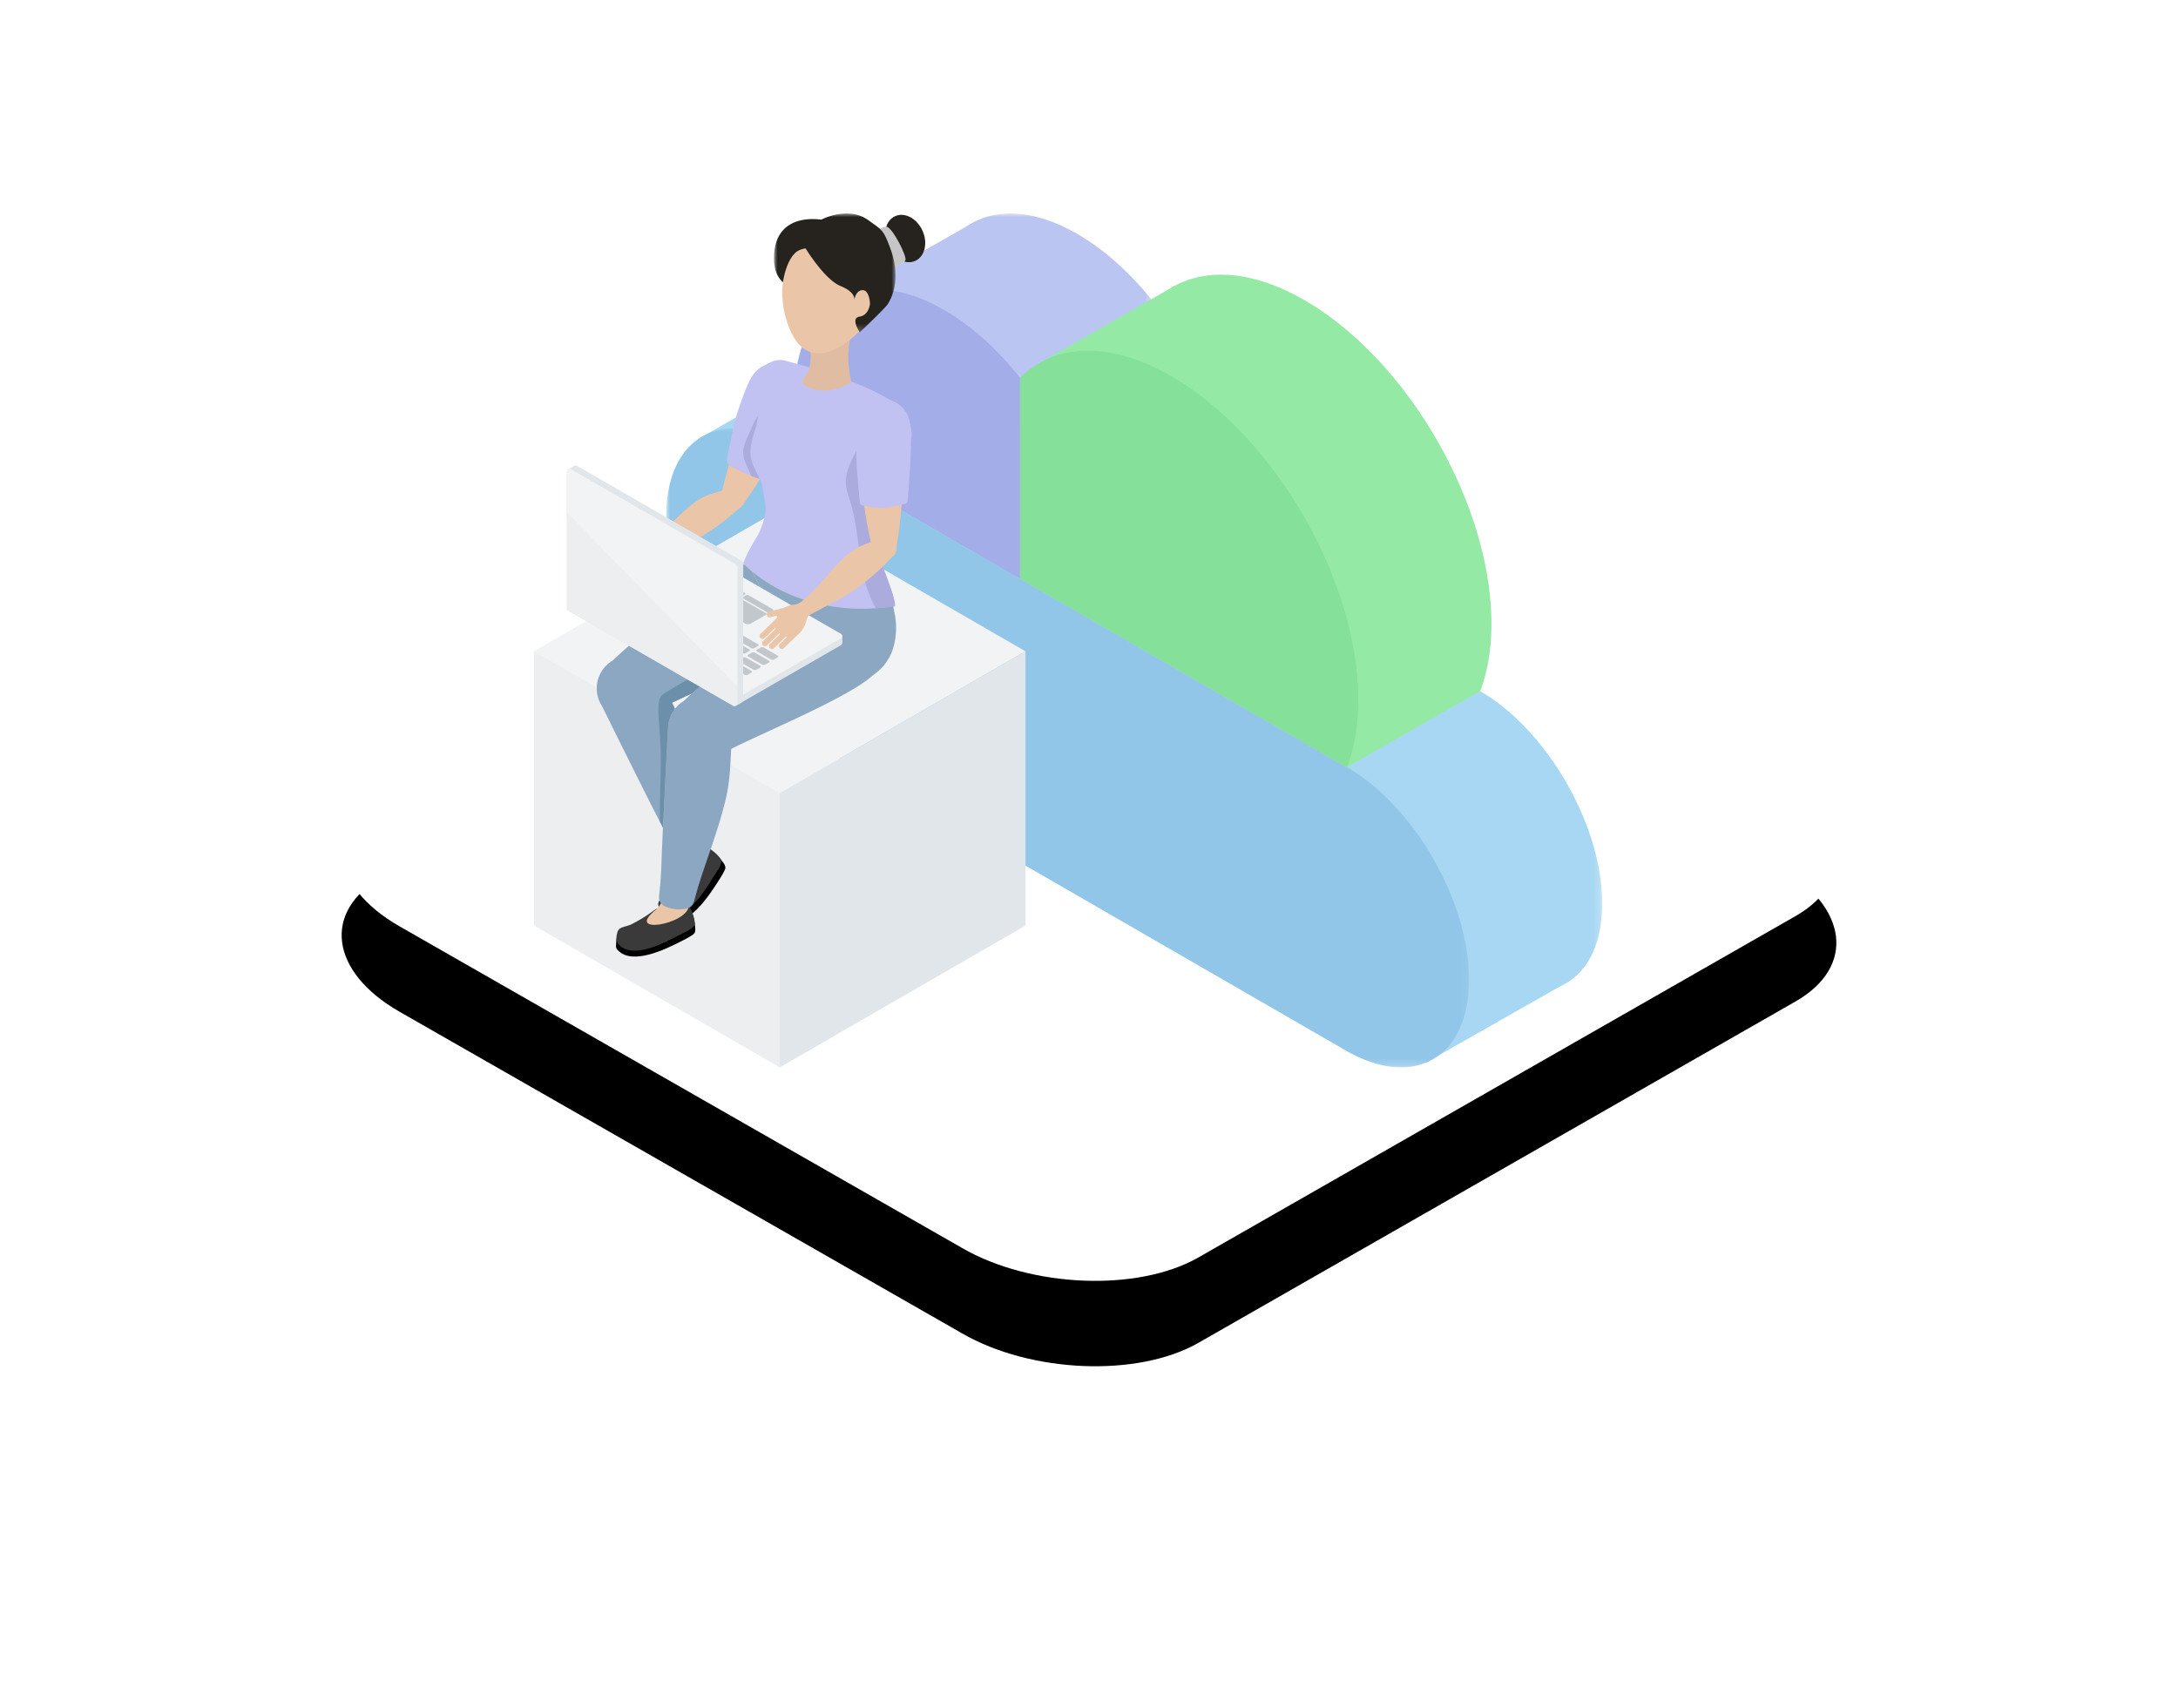
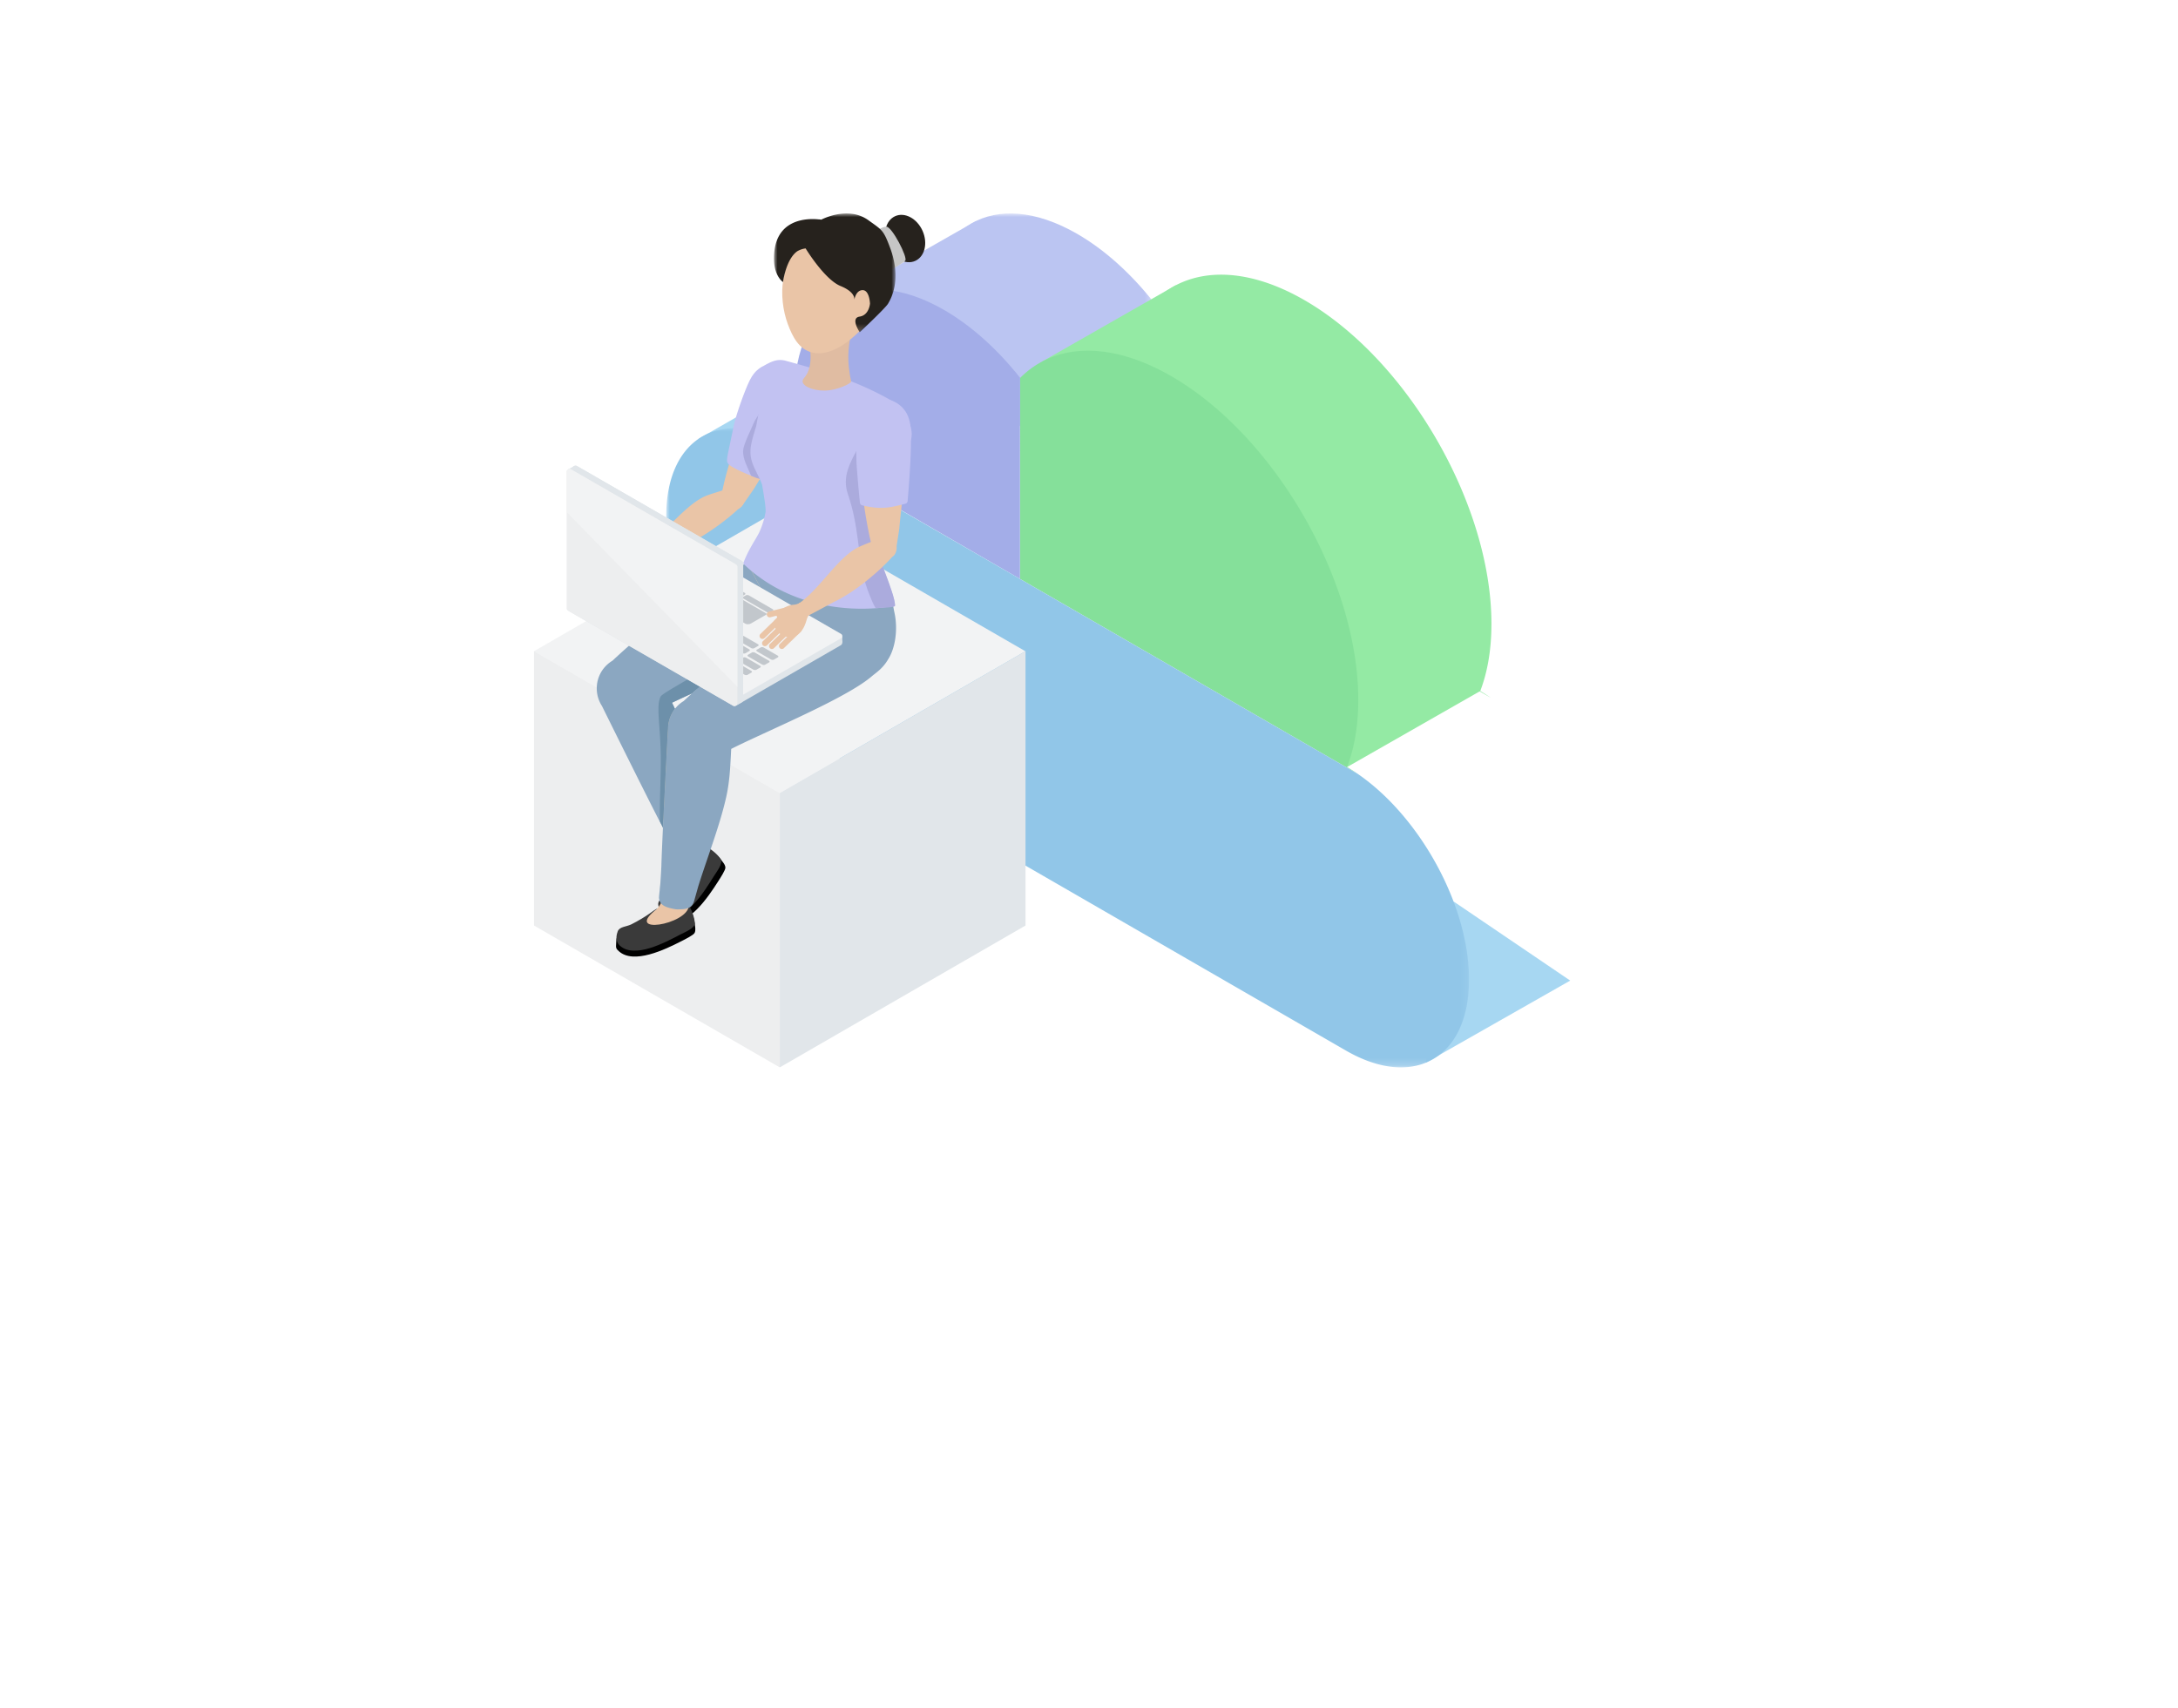
<svg xmlns="http://www.w3.org/2000/svg" xmlns:xlink="http://www.w3.org/1999/xlink" width="306" height="240">
  <defs>
-     <path d="m23.12 130.172 79.035 45.2c9.681 5.598 24.688 6.205 33.208 1.343l83.908-47.982c8.488-4.862 7.423-13.34-2.388-18.97l-79.132-45.135c-9.843-5.598-24.688-6.205-33.208-1.343l-83.908 47.982c-8.359 4.798-7.326 13.275 2.485 18.905Z" id="b" />
    <path id="c" d="M0 0h31.69v40.67H0z" />
-     <path id="e" d="M0 0h112.791v89.812H0z" />
+     <path id="e" d="M0 0h112.791H0z" />
    <path id="g" d="M0 0h112.791v89.813H0z" />
    <path id="i" d="M0 0h17.073v16.693H0z" />
    <filter x="-37.1%" y="-55%" width="174.3%" height="230%" filterUnits="objectBoundingBox" id="a">
      <feOffset dy="12" in="SourceAlpha" result="shadowOffsetOuter1" />
      <feGaussianBlur stdDeviation="24" in="shadowOffsetOuter1" result="shadowBlurOuter1" />
      <feColorMatrix values="0 0 0 0 0.216 0 0 0 0 0.561 0 0 0 0 0.749 0 0 0 0.15 0" in="shadowBlurOuter1" />
    </filter>
  </defs>
  <g fill="none" fill-rule="evenodd">
    <path d="M33 0h240v210H33z" />
    <g transform="translate(33)">
      <use fill="#000" filter="url(#a)" xlink:href="#b" />
      <use fill="#FFF" xlink:href="#b" />
    </g>
    <path fill="#A7D7F2" d="M117.447 50.614 98.116 61.687l21.818 10.56z" />
    <path d="m118 41.96 19.09-10.882s-.556 21.192-1.234 20.881C135.18 51.65 118 41.961 118 41.961" fill="#BBC5F2" />
    <path d="M129.608 51.862a21.57 21.57 0 0 0-1.706-.887l3.412 1.97a24.98 24.98 0 0 0-1.706-1.083" fill="#4A7799" />
    <path d="M209.445 98.053a25.318 25.318 0 0 0-1.475-.944c1.016-2.644 1.571-5.81 1.571-9.446 0-16.744-11.756-37.105-26.257-45.478-8.733-5.042-16.469-4.583-21.243.234l-.025-.031V70.67l47.429 27.383Z" fill="#94EAA4" />
    <g transform="translate(130.326 30)">
      <mask id="d" fill="#fff">
        <use xlink:href="#c" />
      </mask>
      <path d="M31.69 12.388C28.562 8.45 24.918 5.12 21.024 2.87 9.413-3.832 0 1.602 0 15.01c0 2.568.348 5.243.988 7.936L31.69 40.67V12.388Z" fill="#BBC5F2" mask="url(#d)" />
    </g>
    <g transform="translate(112.312 49.501)">
      <mask id="f" fill="#fff">
        <use xlink:href="#e" />
      </mask>
      <path d="M97.132 48.552 49.703 21.169 19.002 3.444l-3.413-1.971C6.839-2.589 0 1.981 0 12.346 0 23.375 7.743 36.786 17.296 42.3l78.2 45.15c9.552 5.514 17.295 1.044 17.295-9.985 0-10.392-6.876-22.89-15.659-28.914" fill="#A7D7F2" mask="url(#f)" />
    </g>
    <path fill="#A7D7F2" d="m220.609 137.802-20.304 11.546 3.903-22.674z" />
    <path fill="#94EAA4" d="m189.26 107.795 18.71-10.686-15.468-23.371-14.84 5.895zM146.403 50.817l18.79-10.728 6.372 30.581z" />
    <path d="M190.735 108.74a25.318 25.318 0 0 0-1.475-.945c1.016-2.644 1.571-5.809 1.571-9.445 0-16.745-11.756-37.106-26.257-45.478-8.733-5.042-16.469-4.584-21.242.233-.01-.01-.017-.02-.026-.031v28.283l47.429 27.383Z" fill="#85E09A" />
    <path d="M143.306 53.074c-3.128-3.937-6.772-7.268-10.666-9.516-11.611-6.704-21.024-1.27-21.024 12.137 0 2.569-.002 5.005.638 7.698l31.052 17.964V53.074Z" fill="#A3ADE8" />
    <g transform="translate(93.603 60.187)">
      <mask id="h" fill="#fff">
        <use xlink:href="#g" />
      </mask>
      <path d="M97.132 48.552 49.703 21.17 19.002 3.444a25.21 25.21 0 0 0-1.707-1.083 21.77 21.77 0 0 0-1.706-.888C11.214-.558 7.316-.43 4.513 1.5 1.71 3.43 0 7.164 0 12.346 0 23.375 7.744 36.786 17.295 42.3l78.2 45.15c9.553 5.514 17.296 1.044 17.296-9.985 0-10.392-6.875-22.89-15.659-28.914" fill="#91C6E8" mask="url(#h)" />
    </g>
    <g>
      <path fill="#F2F3F4" d="m75.01 91.522 34.527 19.935 34.528-19.935-34.527-19.936z" />
      <path fill="#EDEEEF" d="M75.026 130.064 109.554 150v-38.555L75.026 91.509z" />
      <path fill="#E1E6EA" d="M109.554 111.444V150l34.528-19.936V91.509z" />
      <path d="M90.462 93.213a4.014 4.014 0 1 0-4.177 6.857 4.014 4.014 0 0 0 4.177-6.857" fill="#F7D9AD" />
      <path d="M112.26 88.746c.271-.203.466-.367.71-.569a5.67 5.67 0 0 0-6.605-9.188l-.45.131c-1.56.732-3.357 1.737-5.43 2.898-3.44 1.928-10.19 7.454-14.171 11.192l-.412.337a4.013 4.013 0 0 0 4.62 6.538l.343-.185c3.188-2.02 16.931-7.428 21.085-10.893l.31-.261Z" fill="#EFCA95" />
      <path d="M95.454 119.8a1.891 1.891 0 0 0 3.277-1.885 1.89 1.89 0 1 0-3.277 1.885" fill="#F7D9AD" />
      <path d="M95.467 119.795a1.89 1.89 0 0 0 3.385-1.666l-.157-.785c-.07-.36-.207-1.191-.203-1.192-.877-4.115-1.52-8.819-2.691-12.74-.94-3.144-2.436-5.43-3.658-8.32l-.25-.454a4.015 4.015 0 0 0-6.959 4.005l.058.138c.086.172 6.749 13.66 8.565 17.101h.001c.474.93 1.44 3 1.897 3.891l.012.022Z" fill="#F7D9AD" />
      <path d="M94.722 118.157c-.445-.836.882-.09 1.718-.536.836-.444 1.358-2.727 1.803-1.891l.635 2.289c.09.18.056.342.167.58.245.527.98 1.238 1.366 2.367l-.343.308c.257.64.223 1.444-.187 2.213-.907 1.7-2.83 5.16-5.088 4.73-1.534-.293-.452-4.027.291-5.267.114-.19.334-.693.334-.693.407-.821.335-1.615.211-2.16l-.907-1.94Z" fill="#87594C" />
      <path d="M100.83 123.967c-1.299 2.025-4.036 6.143-6.804 5.549-.46-.1-.587-.136-.875-.755-.084-.182-.262-.45-.307-.668-.298-1.447 4.013-1.584 4.705-2.558 1.048-1.475 1.402-2.49 2.485-3.996.492-.685.07-2.03.508-1.548.082.091.645.643.71.747.237.368.619.694.663 1.167.032.337-.673 1.42-1.084 2.062" fill="#000" />
      <path d="M95.094 122.74c.103-.238.456-1.076.574-1.111-2.378 5.8 4.832-.196 3.62-2.611.767.37 1.713 1.259 1.965 1.72.343.63-.502 1.667-.99 2.445-1.22 1.95-3.787 6.189-6.509 5.585-.54-.118-1.084-.519-1.267-1.585-.12-.702.73-1.163 1.149-1.803.595-.913 1.202-2.046 1.458-2.64" fill="#3A3A3A" />
      <path d="M101.332 70.355a1.651 1.651 0 1 0 3.238-.651 1.651 1.651 0 0 0-3.238.65" fill="#EAC5A7" />
      <path d="M105.601 56.374c-1.289 2.693-3.827 10.265-4.28 13.543 0 0 .01.315.038.458a1.653 1.653 0 0 0 2.931.68s1.72-2.472 1.714-2.48c1.368-2.337 7.212-11.16 7.462-13.777l.026-.137c.181-1.105-.24-2.157-1.23-2.923a3.197 3.197 0 0 0-3.773-.075c-.347.248-.626.58-.848.944a44.073 44.073 0 0 0-2.04 3.767" fill="#EAC5A7" />
      <path d="M91.37 78.778c1.128-.476 3.703-1.635 3.82-1.682 4.086-1.602 7.888-4.918 8.56-5.593l.13-.119c.336-.192.496-.416.632-.81a1.652 1.652 0 0 0-1.02-2.1c-.56-.195-1.108-.09-1.587.281l-.129.06c-.867.33-2.159.641-2.938 1.027-2.923 1.45-5.69 5.507-8.645 7.14l-.007.005a1.138 1.138 0 0 0-.385.523 1.071 1.071 0 0 0 1.563 1.27l.005-.002Z" fill="#EAC5A7" />
      <path d="M91.384 78.744a1.06 1.06 0 1 0-1.173-1.764 1.06 1.06 0 0 0 1.173 1.764" fill="#EAC5A7" />
      <path d="M90.094 81.058c.62-.518.872-1.08 1.172-1.866.178-.464.465-.66.493-.928.023-.223-.625-1.39-1.1-1.415-.286-.015-.513.2-1.163.193-.661-.007-1.413.312-2.05.843-.188.157-.715.491-.486.52.113.015.24.162.12.308-.069.083-.243.202-.32.274-.46.43-.012 1.287.424 1.809.73.876 2.034.992 2.91.262" fill="#EAC5A7" />
-       <path d="M87.737 78.696a.41.41 0 0 0-.575-.051l-2.584 2.157a.41.41 0 0 0-.052.574.41.41 0 0 0 .576.052l2.583-2.156a.41.41 0 0 0 .052-.576M88.014 79.73a.41.41 0 0 0-.575-.05l-2.585 2.156a.41.41 0 0 0-.051.575.41.41 0 0 0 .576.052l2.583-2.156a.41.41 0 0 0 .052-.576M88.982 80.188a.41.41 0 0 0-.575-.052l-2.584 2.157a.41.41 0 0 0-.051.575.41.41 0 0 0 .576.052l2.583-2.156a.41.41 0 0 0 .051-.576M90.35 80.311a.41.41 0 0 0-.574-.051l-2.584 2.157a.41.41 0 0 0-.052.574.41.41 0 0 0 .576.052l2.583-2.157a.41.41 0 0 0 .052-.575M89.787 77.503a.41.41 0 0 0-.472-.332L86 77.747a.408.408 0 0 0 .139.804l3.316-.575c.22-.04.37-.252.332-.473" fill="#EAC5A7" />
      <path d="M91.388 78.748a1.06 1.06 0 1 0-1.173-1.763 1.06 1.06 0 0 0 1.173 1.763" fill="#EAC5A7" />
      <path d="M103.766 84.41a5.647 5.647 0 0 0 11.222-1.25 5.644 5.644 0 0 0-6.236-4.985 5.645 5.645 0 0 0-4.986 6.236" fill="#F7D9AD" />
      <path d="M107.176 54.625a3.188 3.188 0 1 0 6.337-.706 3.188 3.188 0 0 0-6.337.706" fill="#F7D297" />
      <path d="M107.359 51.603c-.165-.026-.387-.002-.206-.106-.42.238-1.123.589-1.794 1.902-.673 1.314-1.934 4.826-2.264 6.408-.838 4.027-1.04 4.712-.92 5.131.123.43 1.05.92 2.093 1.384.903.402 2.003.86 2.303.778.43-.118.45-1.486.518-1.773.916-3.87 1.406-7.74 2.397-11.558-.71-.72-1.416-1.448-2.127-2.166" fill="#C2C2F2" />
      <path d="M106.988 57.55c-.394.88-.77 1.124-1.112 1.944-.343.82-1.393 2.915-1.464 3.745-.109 1.291.718 2.558 1.106 3.615.563.245 1.086.474 1.585.498.603.027-.378-1.607-.354-2.192.927-3.788 1.769-7.596 2.746-11.361-.968 1.077-1.95 2.508-2.507 3.75" fill="#ABABDD" />
      <path d="M120.997 59.848a3.189 3.189 0 1 0 6.338-.707 3.189 3.189 0 0 0-6.338.707M113.755 90.057a5.646 5.646 0 1 0 11.222-1.251 5.646 5.646 0 0 0-11.222 1.25M100.445 98.862a4.015 4.015 0 1 0-4.175 6.857 4.015 4.015 0 0 0 4.175-6.857" fill="#F7D9AD" />
      <path d="M122.244 94.395c.271-.203.466-.368.709-.569a5.671 5.671 0 0 0-6.605-9.188l-.45.131c-1.558.73-3.356 1.737-5.428 2.898-3.441 1.928-10.192 7.454-14.172 11.192l-.413.337a4.015 4.015 0 0 0 4.62 6.538l.344-.185c3.187-2.02 16.931-7.43 21.085-10.893l.31-.261Z" fill="#EFCA95" />
      <path d="M93.15 125.928a1.89 1.89 0 1 0 3.778-.038 1.89 1.89 0 0 0-3.778.038" fill="#F7D9AD" />
      <path d="M93.164 125.93a1.89 1.89 0 0 0 3.767.206l.247-.763c.116-.347.403-1.139.407-1.138 1.25-4.016 2.997-8.432 3.896-12.425.72-3.2.537-5.926.886-9.044l.005-.518a4.014 4.014 0 0 0-8.029.082l-.017.148c-.01.192-.808 15.215-.91 19.106-.044 1.042-.214 3.32-.253 4.32v.026Z" fill="#F7D9AD" />
      <path d="M93.285 124.222c.04-.946.806.369 1.753.408.946.04 2.552-1.666 2.513-.72l-.611 2.295c-.014.201-.125.324-.15.586-.055.578.219 1.562-.019 2.733l-.452.092c-.102.682-.537 1.358-1.28 1.814-1.643 1.007-5.051 3.019-6.783 1.505-1.174-1.028 1.648-3.701 2.917-4.395a9.3 9.3 0 0 0 .638-.429c.767-.503 1.107-1.224 1.275-1.757l.2-2.132Z" fill="#EAC5A7" />
      <path d="M95.615 132.324c-2.145 1.09-6.59 3.256-8.676 1.344-.348-.319-.438-.415-.374-1.094.02-.2.001-.52.073-.732.475-1.4 4.264.664 5.353.175 1.65-.742 2.47-1.439 4.165-2.19.77-.34 1.087-1.716 1.222-1.078.024.12.23.882.235 1.004.017.437.18.912-.02 1.342-.142.306-1.298.884-1.978 1.23" fill="#000" />
      <path d="M91.288 128.364c.209-.153.938-.697 1.057-.668-4.985 3.8 4.267 2.275 4.444-.421.473.707.84 1.952.824 2.478-.023.717-1.277 1.183-2.091 1.608-2.04 1.064-6.398 3.422-8.44 1.525-.405-.376-.673-.996-.291-2.008.252-.667 1.218-.635 1.903-.976.976-.485 2.072-1.156 2.594-1.538" fill="#3A3A3A" />
      <path d="M84.575 99.217a4.557 4.557 0 0 1-.076-4.835 4.556 4.556 0 0 1 1.549-1.535c4.178-3.912 10.872-9.337 14.222-11.213 1.69-.948 3.29-1.838 4.717-2.55l2.171 4.096.153.428c.585 1.647 1.143 3.217 2.08 4.224-3.265 2.046-8.43 6.23-12.168 9.611-1.004.464-1.958.905-2.81 1.31.142.289.277.573.411.859a4.533 4.533 0 0 0-.975 2.809l-.022.254c-.093 1.766-.447 8.482-.687 13.644l-.02-.041c-1.733-3.283-7.79-15.531-8.545-17.06" fill="#8BA7C1" />
      <path d="M92.685 125.107c.024-.502.061-.493.107-1.196.053-.825.105-1.654.126-2.17.029-1.103.114-3.106.223-5.423.24-5.162.593-11.876.686-13.644l.022-.253a4.537 4.537 0 0 1 .976-2.81 4.515 4.515 0 0 1 1.225-1.09c.37-.347.765-.709 1.173-1.078 3.737-3.381 8.903-7.565 12.169-9.61-.937-1.009-1.495-2.579-2.082-4.225l-.152-.428-2.172-4.096-.002-.005.223-.664c.048-.116.426-1.083.426-1.083.317.337.65.671 1.013 1 1.48 1.337 3.47 2.56 7.023 3.365.535.122 1.085.208 1.64.267 3.26.357 6.684-.246 8.597-.688l.626-.105.134.467c.46 1.607.724 3.014.882 3.854.046.241.08.428.108.551.548 2.455.096 5.124-.886 6.625a6.19 6.19 0 0 1-1.392 1.647l-.059.048a13.59 13.59 0 0 1-.649.518l-.313.264c-2.661 2.221-9.112 5.194-14.295 7.582-2.118.976-3.965 1.826-5.33 2.518-.018.333-.036.662-.052.993-.096 1.847-.195 3.756-.663 5.83-.603 2.678-1.583 5.548-2.53 8.324-.474 1.387-.964 2.821-1.385 4.175l-.555 1.968c-.31 1.162-1.114 1.245-2.304 1.259h-.019c-.157 0-.312-.016-.462-.045-1.126-.21-2.164-.51-2.177-1.656a19.78 19.78 0 0 1 .1-.986" fill="#8BA7C1" />
      <path d="M92.821 97.875c.351-.654 7.928-4.408 12.642-8.206 1.792-1.444 1.362-3.142 1.761-3.323.537-.246 1.73 1.64 2.168 1.487-2.468 1.68-10.52 8.119-12.169 9.61a252.95 252.95 0 0 0-2.81 1.31c.142.289.277.573.412.858a4.533 4.533 0 0 0-.976 2.81l-.022.253a2591.22 2591.22 0 0 0-.687 13.645l-.02-.04c-.082-.256-.386-.788-.386-.788-.134-2.323.174-6.504.088-9.905-.098-3.916-.652-6.495 0-7.71" fill="#6D90AA" />
      <path d="M104.413 79.2c.639-1.82 1.826-3.493 2.234-4.34.354-.732.749-1.86.919-2.969a8.663 8.663 0 0 0-.064-1.015 58.598 58.598 0 0 0-.447-2.814c-.785-2.063-1.94-3.184-1.533-5.492.158-.894.452-1.797.723-2.695.158-.942.392-1.85.457-2.877.089-1.428-.423-2.528-1.097-3.761.594-.59.799-1.335 1.593-1.773 1.01-.559 1.928-1.114 3.197-.764 5.397 1.49 10.06 2.795 15.194 5.796.25.146.532.388.812.695.251.231.463.5.624.806.95 1.417 1.589 3.417.477 4.657-.504.563-1.096.845-1.73 1.05-.448.945-.901 1.937-1.083 2.48-.334 1.002-.57 2.198-1.054 3.887-.28.98-1.505 4.517-.96 5.988 2.333 6.288 3.073 8.133 3.072 9.055-4.659.924-14.215.924-21.334-5.915" fill="#C2C2F2" />
      <path d="M122.83 75.968c-.226-1.55.399-5.123.678-6.102 1.007-3.523-.862-4.334-2.846-7.183-1.193 2.33-2.409 4.25-1.525 6.795 1.556 4.49 1.353 8.488 2.314 11.76-.138.378 1.397 4.263 1.623 4.232.663-.097 2.677-.039 2.673-.357-.02-1.84-2.648-7.305-2.916-9.145" fill="#ABABDD" />
      <path d="M122.925 77.893a1.653 1.653 0 1 0 2.63-2.003 1.653 1.653 0 0 0-2.63 2.003" fill="#F7D9AD" />
      <path d="M120.659 63.452c.016 2.986 1.041 10.905 2.066 14.051 0 0 .146.28.234.397a1.653 1.653 0 0 0 2.933-.67s.468-2.975.46-2.98c.209-2.698 1.611-13.188.693-15.65l-.037-.136c-.318-1.074-1.158-1.834-2.382-2.091a3.196 3.196 0 0 0-3.415 1.556l-.012.024a3.16 3.16 0 0 0-.35 1.22c-.073.749-.2 2.375-.19 4.28" fill="#EAC5A7" />
      <path d="M121.144 71.014a.452.452 0 0 1-.333-.39c-.157-1.514-.486-5.195-.491-6.082-.01-1.93-.225-3.777-.148-4.585a4.19 4.19 0 0 1 .47-1.611l.016-.03c.736-1.325 1.522-2.322 3.053-2.322.284 0 .567.03.843.088 1.573.33 2.722 1.35 3.152 2.8l.031.115c.523 1.48.119 7.481-.217 11.405a.444.444 0 0 1-.332.394c-1.788.442-3.26.92-6.044.218" fill="#C2C2F2" />
      <path fill="#E1E6EA" d="M118.343 89.437v.855l-1.56-.327z" />
      <path d="M102.984 99.168 79.92 85.872a.417.417 0 0 1 0-.721l14.791-8.527a.414.414 0 0 1 .415 0l22.983 13.25a.47.47 0 0 1 0 .814l-14.71 8.48a.416.416 0 0 1-.416 0" fill="#E1E6EA" />
      <path fill="#E1E6EA" d="M79.713 84.617v.926l1.761-.276z" />
      <path d="M102.922 98.308 79.935 85.056a.506.506 0 0 1 0-.877l14.715-8.484a.298.298 0 0 1 .296 0l23.222 13.389a.349.349 0 0 1 0 .605l-14.95 8.619a.298.298 0 0 1-.296 0" fill="#F2F3F4" />
      <path d="m97.754 83.14 2.103-1.211c.139-.08.311-.08.45.002 1.144.678 6.367 3.704 7.343 4.268a.106.106 0 0 1-.003.185l-2.133 1.23c-.234.134-.59.149-.793.032l-7.023-4.05c-.204-.116-.178-.32.056-.456M108.202 86.063l.378-.218c.109-.062.095-.173-.03-.245l-3.334-1.925c-.124-.07-.314-.079-.422-.017l-.378.218c-.108.063-.094.172.03.244l3.334 1.925c.125.072.315.08.422.018M104.275 83.771l.378-.217c.109-.062.094-.173-.03-.245l-3.334-1.925c-.124-.071-.315-.08-.422-.017l-.378.217c-.108.063-.094.173.03.245l3.334 1.925c.124.072.315.08.422.017M106.37 91.55l1.937 1.119c.13.074.327.083.438.019l.537-.311c.112-.064.098-.179-.031-.253l-1.938-1.119c-.13-.074-.326-.082-.439-.017l-.536.31c-.112.063-.097.178.032.252M103.596 89.95l1.938 1.118c.13.074.327.083.438.019l.537-.311c.112-.064.098-.179-.031-.253l-1.938-1.119c-.13-.074-.326-.082-.439-.017l-.537.31c-.111.063-.097.178.032.252M100.823 88.348l1.937 1.119c.13.074.328.083.439.019l.537-.311c.112-.064.098-.179-.031-.253l-1.937-1.119c-.13-.074-.328-.082-.439-.017l-.538.308c-.111.065-.097.18.032.254M98.05 86.747l1.937 1.12c.13.073.328.082.439.018l.537-.31c.112-.065.098-.18-.031-.254l-1.937-1.118c-.13-.075-.328-.083-.44-.018l-.537.309c-.111.065-.097.18.032.253M95.278 85.146l1.937 1.12c.129.073.327.082.438.018l.537-.31c.112-.065.098-.18-.031-.254l-1.938-1.118c-.13-.076-.326-.083-.439-.018l-.536.309c-.112.065-.097.18.032.253M92.504 83.545l1.938 1.12c.13.073.327.082.438.018l.537-.31c.112-.065.098-.18-.031-.254l-1.938-1.118c-.13-.076-.326-.083-.439-.019l-.537.31c-.111.065-.097.18.032.253M89.731 81.945l1.937 1.117c.13.076.328.084.439.019l.537-.31c.112-.064.098-.178-.031-.253L90.675 81.4c-.13-.076-.327-.083-.439-.019l-.537.31c-.111.065-.097.178.032.254M105.132 92.265l1.937 1.119c.13.074.328.082.439.018l.537-.31c.112-.065.098-.18-.031-.253l-1.938-1.12c-.13-.074-.327-.082-.439-.018l-.537.31c-.111.065-.097.18.032.254M102.36 90.664l1.936 1.118c.13.075.328.083.439.018l.537-.31c.112-.063.098-.178-.031-.252l-1.938-1.12c-.13-.074-.327-.082-.44-.018l-.536.31c-.111.065-.097.179.032.254M99.586 89.062l1.937 1.12c.13.073.327.083.439.018l.537-.31c.112-.065.098-.18-.031-.254l-1.939-1.119c-.129-.074-.326-.082-.438-.017l-.537.31c-.111.063-.097.178.032.252M96.813 87.461l1.937 1.12c.13.073.327.083.439.018l.537-.31c.112-.065.098-.18-.031-.254l-1.938-1.118c-.13-.075-.327-.083-.438-.018l-.538.31c-.111.064-.097.178.032.252M94.04 85.86l1.937 1.12c.13.074.327.082.439.018l.536-.31c.113-.065.099-.18-.03-.254l-1.938-1.118c-.13-.075-.327-.083-.438-.018l-.538.31c-.111.064-.097.178.032.252M91.267 84.26l1.937 1.118c.13.075.328.083.439.019l.537-.31c.112-.065.098-.18-.031-.254l-1.938-1.118c-.13-.075-.327-.083-.44-.018l-.536.31c-.111.064-.097.178.032.253M88.494 82.659l1.937 1.118c.13.075.327.083.439.019l.537-.31c.112-.065.098-.18-.031-.254l-1.939-1.118c-.129-.075-.326-.083-.438-.018l-.537.309c-.111.065-.097.18.032.254M103.895 92.979l1.937 1.119c.13.074.327.082.439.018l.537-.31c.112-.064.098-.179-.031-.253l-1.938-1.119c-.13-.074-.327-.083-.44-.018l-.536.31c-.111.064-.097.179.032.253M101.122 91.378l1.937 1.119c.13.074.327.082.439.018l.537-.31c.112-.064.098-.179-.031-.253l-1.939-1.119c-.129-.074-.326-.083-.438-.018l-.537.309c-.111.065-.097.18.032.254M98.35 89.777l1.936 1.119c.13.074.327.082.439.018l.537-.31c.112-.064.098-.179-.031-.253l-1.939-1.119c-.129-.074-.326-.083-.438-.018l-.537.309c-.111.065-.097.18.032.254M95.576 88.176l1.937 1.119c.13.074.327.082.439.018l.536-.31c.113-.064.098-.179-.03-.253l-1.939-1.119c-.129-.075-.326-.083-.438-.018l-.537.31c-.111.064-.097.179.032.253M92.803 86.575l1.937 1.119c.13.074.327.082.439.018l.536-.31c.113-.064.098-.179-.03-.253l-1.938-1.119c-.13-.075-.327-.082-.438-.018l-.538.31c-.111.064-.097.179.032.253M90.03 84.974l1.937 1.118c.13.075.327.083.439.018l.537-.31c.112-.063.097-.178-.032-.252l-1.937-1.119c-.13-.075-.327-.082-.438-.018l-.538.31c-.112.064-.097.178.032.253M87.257 83.373l1.937 1.118c.13.075.327.084.439.019l.537-.31c.112-.065.098-.18-.031-.254L88.2 82.828c-.129-.075-.326-.083-.438-.018l-.537.31c-.111.064-.097.178.032.253M102.658 93.693l1.937 1.118c.13.075.327.084.439.019l.536-.31c.113-.064.098-.179-.03-.253l-1.938-1.119c-.13-.075-.327-.082-.438-.018l-.538.31c-.112.064-.097.178.032.253M99.885 92.092l1.937 1.119c.13.074.327.083.439.018l.536-.31c.113-.064.099-.179-.03-.253l-1.939-1.119c-.129-.074-.326-.083-.438-.017l-.537.31c-.111.063-.097.178.032.252M97.112 90.491l1.937 1.119c.13.074.327.083.439.018l.536-.31c.113-.064.098-.179-.03-.253l-1.939-1.119c-.129-.074-.326-.082-.438-.017l-.537.31c-.111.063-.097.178.032.252M94.339 88.89l1.937 1.119c.13.074.327.082.439.018l.536-.31c.113-.064.098-.179-.03-.253l-1.939-1.119c-.129-.074-.326-.082-.438-.017l-.537.31c-.112.063-.097.178.032.252M91.566 87.29l1.937 1.118c.13.074.327.082.439.018l.536-.31c.113-.064.098-.179-.03-.253l-1.939-1.119c-.129-.074-.326-.082-.438-.017l-.537.31c-.112.063-.097.178.032.252M88.793 85.688l1.937 1.119c.13.074.327.082.439.018l.536-.31c.113-.064.098-.179-.03-.253l-1.938-1.119c-.13-.074-.327-.082-.439-.017l-.537.308c-.112.065-.097.18.032.254M86.02 84.087l1.937 1.119c.13.074.327.082.438.018l.538-.31c.112-.064.097-.179-.032-.253l-1.937-1.119c-.13-.074-.327-.082-.439-.017l-.537.308c-.112.065-.097.18.032.254M101.42 94.407l1.938 1.12c.13.073.327.082.438.018l.537-.31c.113-.065.098-.18-.03-.254l-1.938-1.118c-.13-.075-.327-.083-.439-.018l-.537.309c-.112.065-.097.18.032.253M98.648 92.807l1.937 1.118c.13.075.327.083.438.019l.537-.31c.113-.065.098-.18-.03-.254l-1.938-1.118c-.13-.075-.327-.083-.439-.018l-.537.309c-.112.065-.097.18.032.254M95.875 91.206l1.937 1.118c.129.075.327.083.439.019l.536-.31c.113-.065.098-.18-.03-.254l-1.939-1.118c-.129-.076-.326-.083-.438-.018l-.537.309c-.112.065-.097.18.032.254M93.102 89.605l1.937 1.118c.13.075.327.083.439.019l.536-.31c.113-.065.098-.18-.03-.254l-1.939-1.118c-.129-.076-.326-.083-.439-.019l-.536.31c-.112.065-.097.18.032.254M90.329 88.004l1.937 1.117c.13.076.327.084.438.019l.537-.31c.113-.064.098-.178-.03-.253l-1.939-1.118c-.129-.076-.326-.083-.439-.019l-.536.31c-.112.065-.097.178.032.254M87.556 86.402l1.937 1.119c.13.074.327.084.438.018l.537-.31c.113-.064.098-.179-.03-.253l-1.939-1.119c-.129-.074-.326-.082-.439-.017l-.536.31c-.112.063-.097.178.032.252M84.783 84.801l1.937 1.119c.13.074.327.084.438.019l.537-.31c.113-.065.098-.18-.03-.254l-1.938-1.119c-.13-.074-.327-.082-.439-.017l-.537.31c-.112.063-.097.178.032.252" fill="#C2C7CC" />
      <path d="M103.818 98.699 80.647 85.34a.427.427 0 0 1-.215-.371v-19.1c0-.33.357-.537.643-.371l23.123 13.33a.427.427 0 0 1 .215.37v19.157c0 .306-.33.497-.595.344" fill="#E1E6EA" />
      <path d="M80.432 65.869a.43.43 0 0 1 .644-.371l23.122 13.33a.427.427 0 0 1 .215.372v16.827L80.432 71.48V65.87ZM103.408 99.166l.797-.462s-1.149-.881-1.128-.85c.02.03.33 1.312.33 1.312" fill="#E1E6EA" />
      <path d="m79.805 65.965.817-.45s.519 1.715.456 1.674c-.063-.043-1.273-1.224-1.273-1.224" fill="#E1E6EA" />
      <path d="M102.99 99.175 79.783 85.798a.341.341 0 0 1-.17-.295V66.308c0-.31.337-.506.606-.35l23.174 13.359a.406.406 0 0 1 .201.35v19.158c0 .31-.336.505-.606.35" fill="#EDEEEF" />
      <path d="M79.614 66.302a.4.4 0 0 1 .601-.347l23.166 13.355a.43.43 0 0 1 .215.372V96.51L79.614 71.964v-5.662Z" fill="#F2F3F4" />
      <path d="M113.434 86.582c1.09-.56 3.57-1.91 3.684-1.965 3.952-1.906 7.493-5.5 8.113-6.223l.121-.128c.32-.216.463-.452.57-.854a1.652 1.652 0 0 0-1.175-2.02c-.576-.15-1.114-.005-1.563.401l-.124.07c-.839.395-2.105.802-2.852 1.246-2.805 1.665-5.26 5.92-8.083 7.77l-.006.005a1.148 1.148 0 0 0-.345.553 1.07 1.07 0 0 0 1.655 1.147l.005-.002Z" fill="#EAC5A7" />
      <path d="M113.446 86.547a1.058 1.058 0 1 0-1.3-1.67 1.058 1.058 0 0 0 1.3 1.67" fill="#EAC5A7" />
      <path d="M112.334 88.951c.58-.563.788-1.142 1.028-1.948.142-.476.414-.694.422-.963.006-.224-.729-1.34-1.203-1.329-.288.007-.498.239-1.146.281-.66.042-1.386.417-1.981.995-.176.17-.676.544-.445.556.113.005.25.144.143.296-.062.09-.227.221-.298.299-.427.464.085 1.284.558 1.77a2.066 2.066 0 0 0 2.922.043" fill="#EAC5A7" />
      <path d="M109.805 86.774a.41.41 0 0 0-.578-.008l-2.412 2.346a.409.409 0 0 0 .568.585l2.414-2.345a.41.41 0 0 0 .008-.578M110.16 87.785a.41.41 0 0 0-.579-.008l-2.412 2.345a.409.409 0 0 0 .568.586l2.414-2.345a.41.41 0 0 0 .008-.578M111.16 88.168a.41.41 0 0 0-.578-.008l-2.413 2.344a.41.41 0 0 0-.008.578.41.41 0 0 0 .577.009l2.413-2.345a.41.41 0 0 0 .009-.578M112.533 88.188a.409.409 0 0 0-.577-.009l-2.413 2.346a.409.409 0 0 0 .568.585l2.414-2.344a.41.41 0 0 0 .008-.578M111.76 85.43a.41.41 0 0 0-.496-.297l-3.262.825a.41.41 0 0 0 .2.792l3.262-.825a.41.41 0 0 0 .296-.495" fill="#EAC5A7" />
      <path d="M113.45 86.55a1.058 1.058 0 1 0-1.301-1.669 1.058 1.058 0 0 0 1.3 1.67" fill="#EAC5A7" />
      <path d="M119.622 46.51c-.526 2.73-.632 4.18-.042 7.105.046.23-1.822 1.204-3.546 1.266-2.02.075-3.897-.843-3.076-1.747 1.507-1.655.774-4.798.545-5.409-.856-2.272.23-2.638 2.21-2.848 1.978-.209 2.3 1.572 3.91 1.634" fill="#E0BCA2" />
      <path d="M120.754 34.767c1.105 1.803 2.135 4.74 1.854 7-.282 2.26-.361 3.267-1.813 4.74-1.633 1.655-4.255 3.622-6.67 3.036-1.876-.456-2.771-2.186-3.45-4.024-.68-1.837-.986-4.26-.621-6.245.424-2.316.938-5.098 2.824-6.509 3.504-2.62 5.665-1.605 7.876 2.002" fill="#EAC5A7" />
      <path d="M128.582 36.665c-1.346.603-3.067-.315-3.845-2.051-.777-1.736-.317-3.632 1.03-4.236 1.345-.602 3.067.316 3.844 2.052.778 1.737.317 3.633-1.029 4.235" fill="#26221D" />
      <path d="M124.968 38.053s1.803-1.012 2.212-1.415c.411-.404-1.866-4.822-2.654-4.785-.789.039-1.765.875-1.765.875l2.207 5.325Z" fill="#C6C6C6" />
      <path d="M120.033 42.111c-.005.042-.012.066-.012.066s.003-.024.012-.066" fill="#26221D" />
      <g transform="translate(108.742 30)">
        <mask id="j" fill="#fff">
          <use xlink:href="#i" />
        </mask>
        <path d="M6.257.827c.24.004.38.045.38.045s2.104-1.13 4.37-.818a4.943 4.943 0 0 1 2.247.887c1.958 1.414 2.119 1.344 3.09 3.967.77 2.078 1.276 5.117-.32 7.772-.384.639-3.974 4.013-3.974 4.013s-1.37-2-.022-2.2c1.348-.2 1.46-1.829 1.46-1.829s-.066-1.902-1.044-1.89c-.85.01-1.102 1.062-1.154 1.337.028-.242-.017-1.132-1.946-1.92-2.257-.923-4.9-5.28-4.9-5.28-.45.054-.837.201-1.17.396C1.67 6.437 1.268 9.64 1.268 9.64S.058 8.844.003 6.544C-.139.605 4.813.68 6.257.827" fill="#26221D" mask="url(#j)" />
      </g>
    </g>
  </g>
</svg>